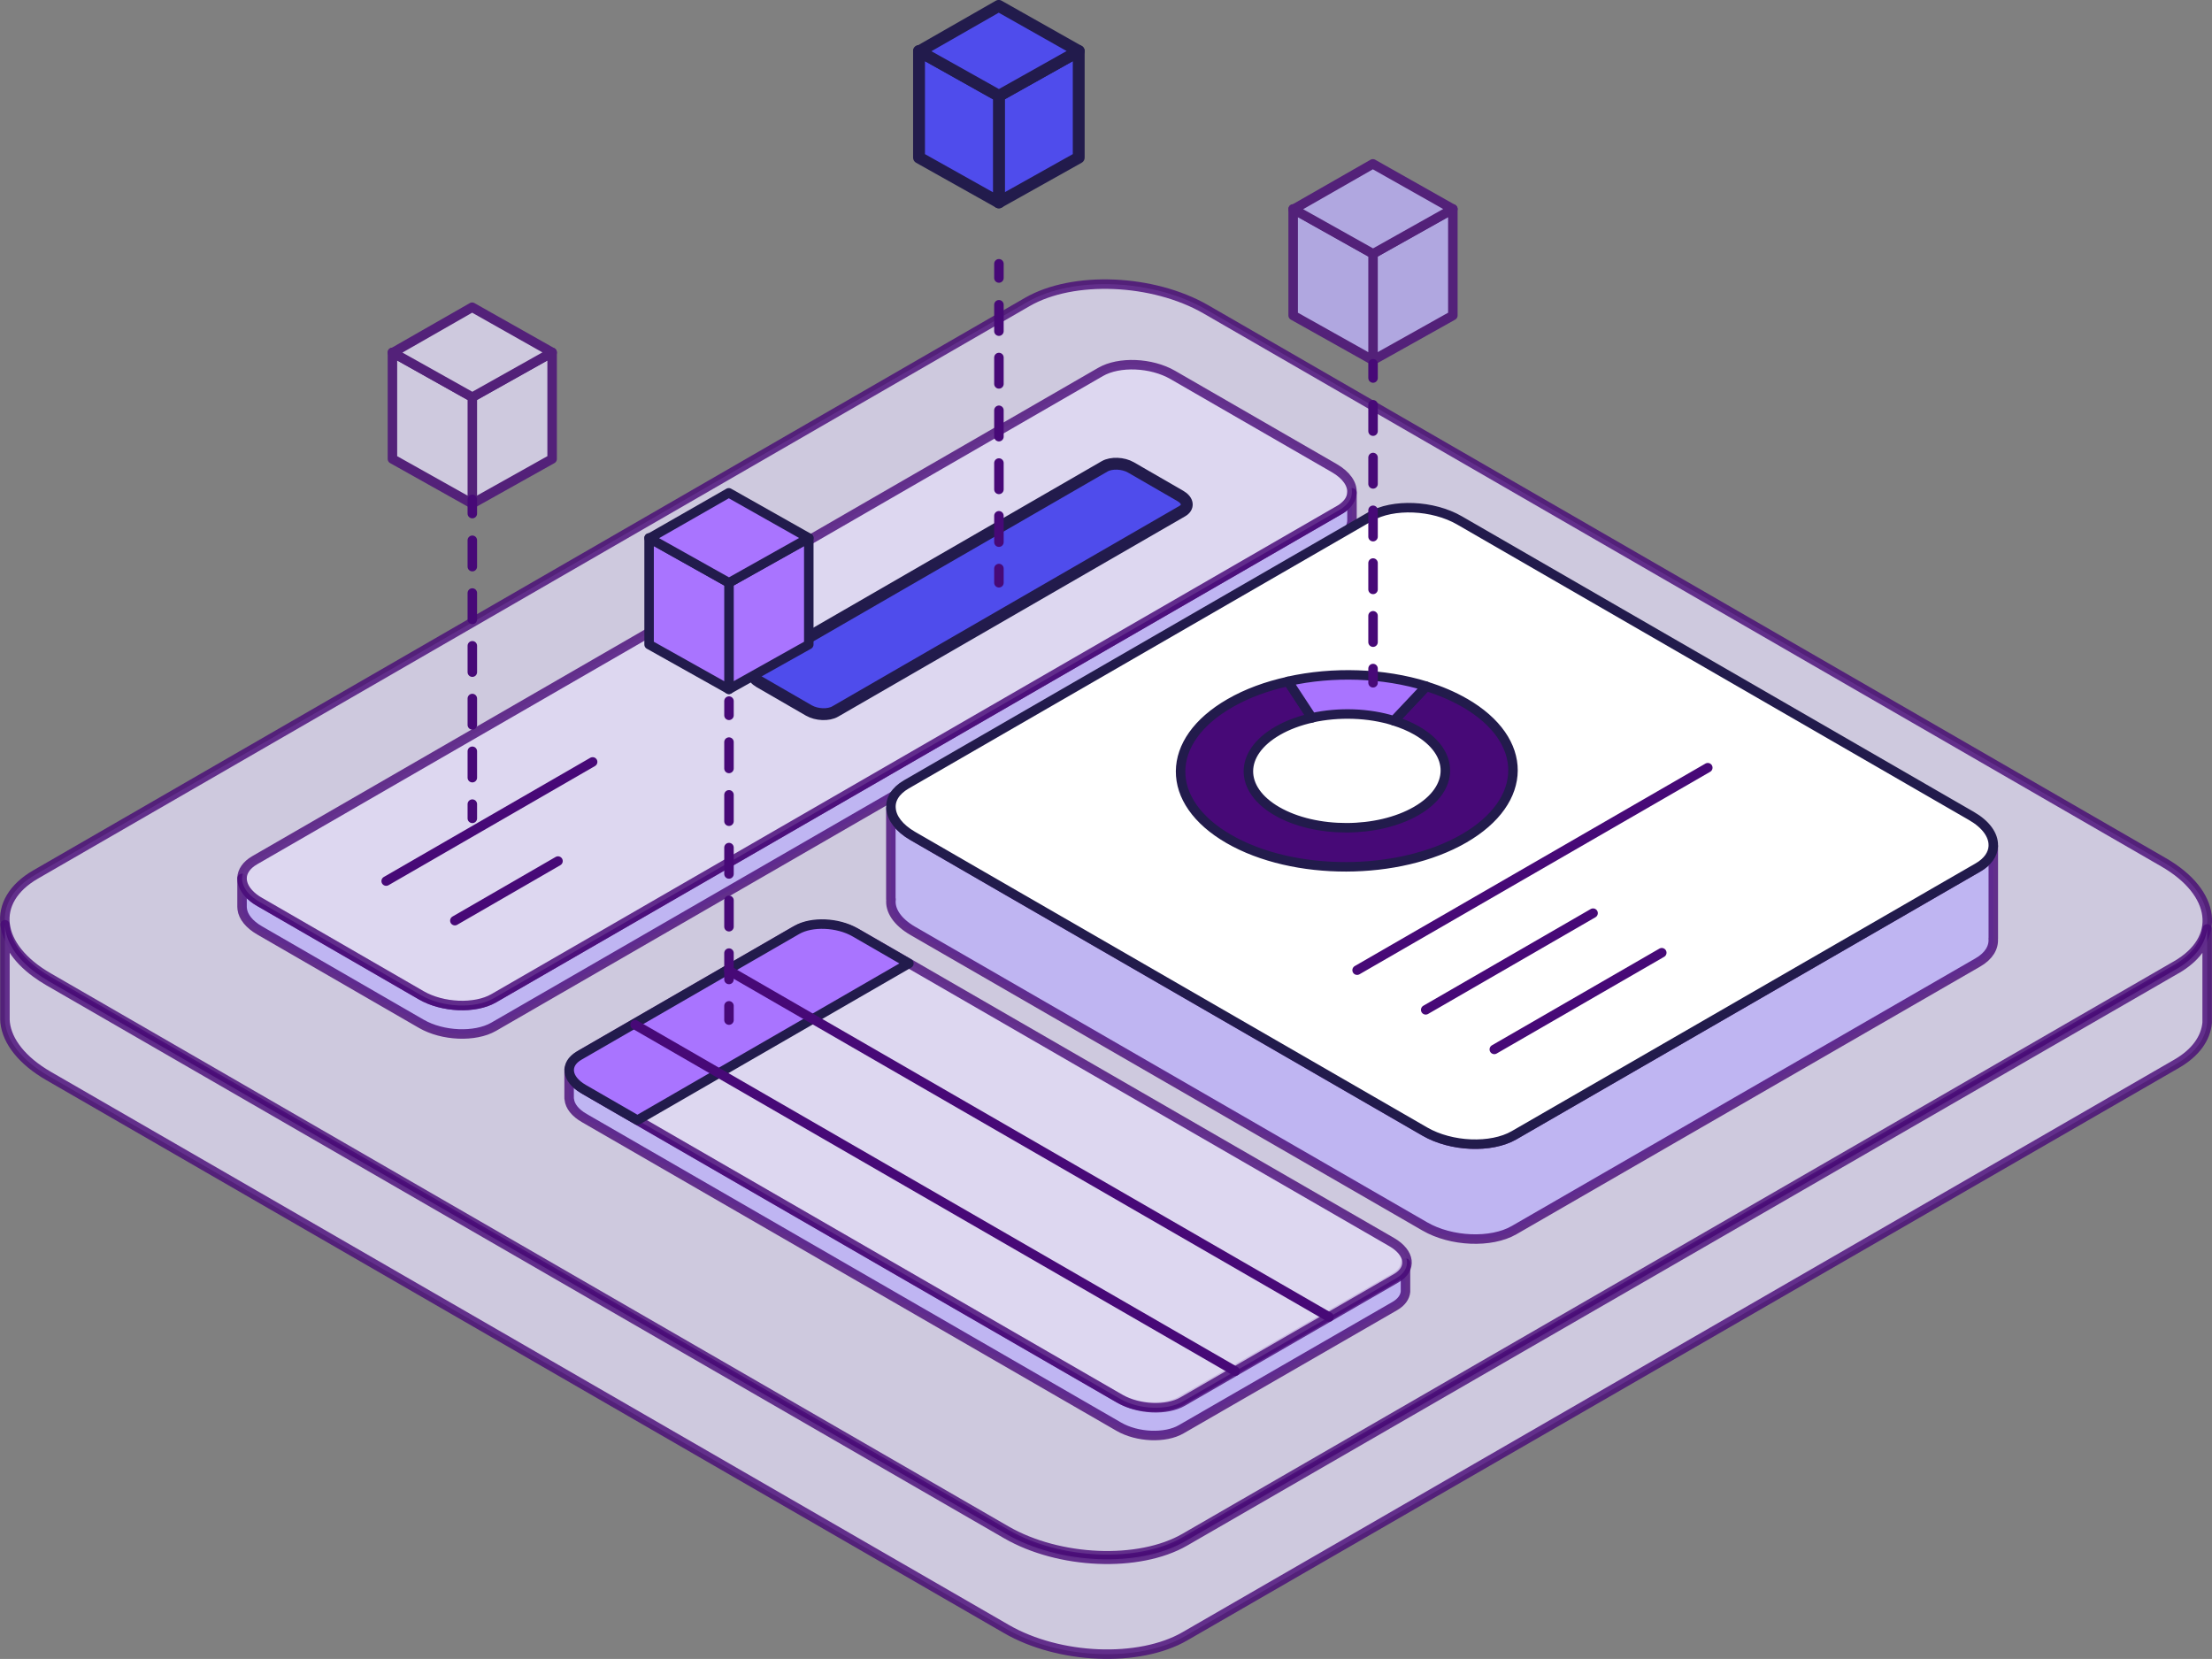
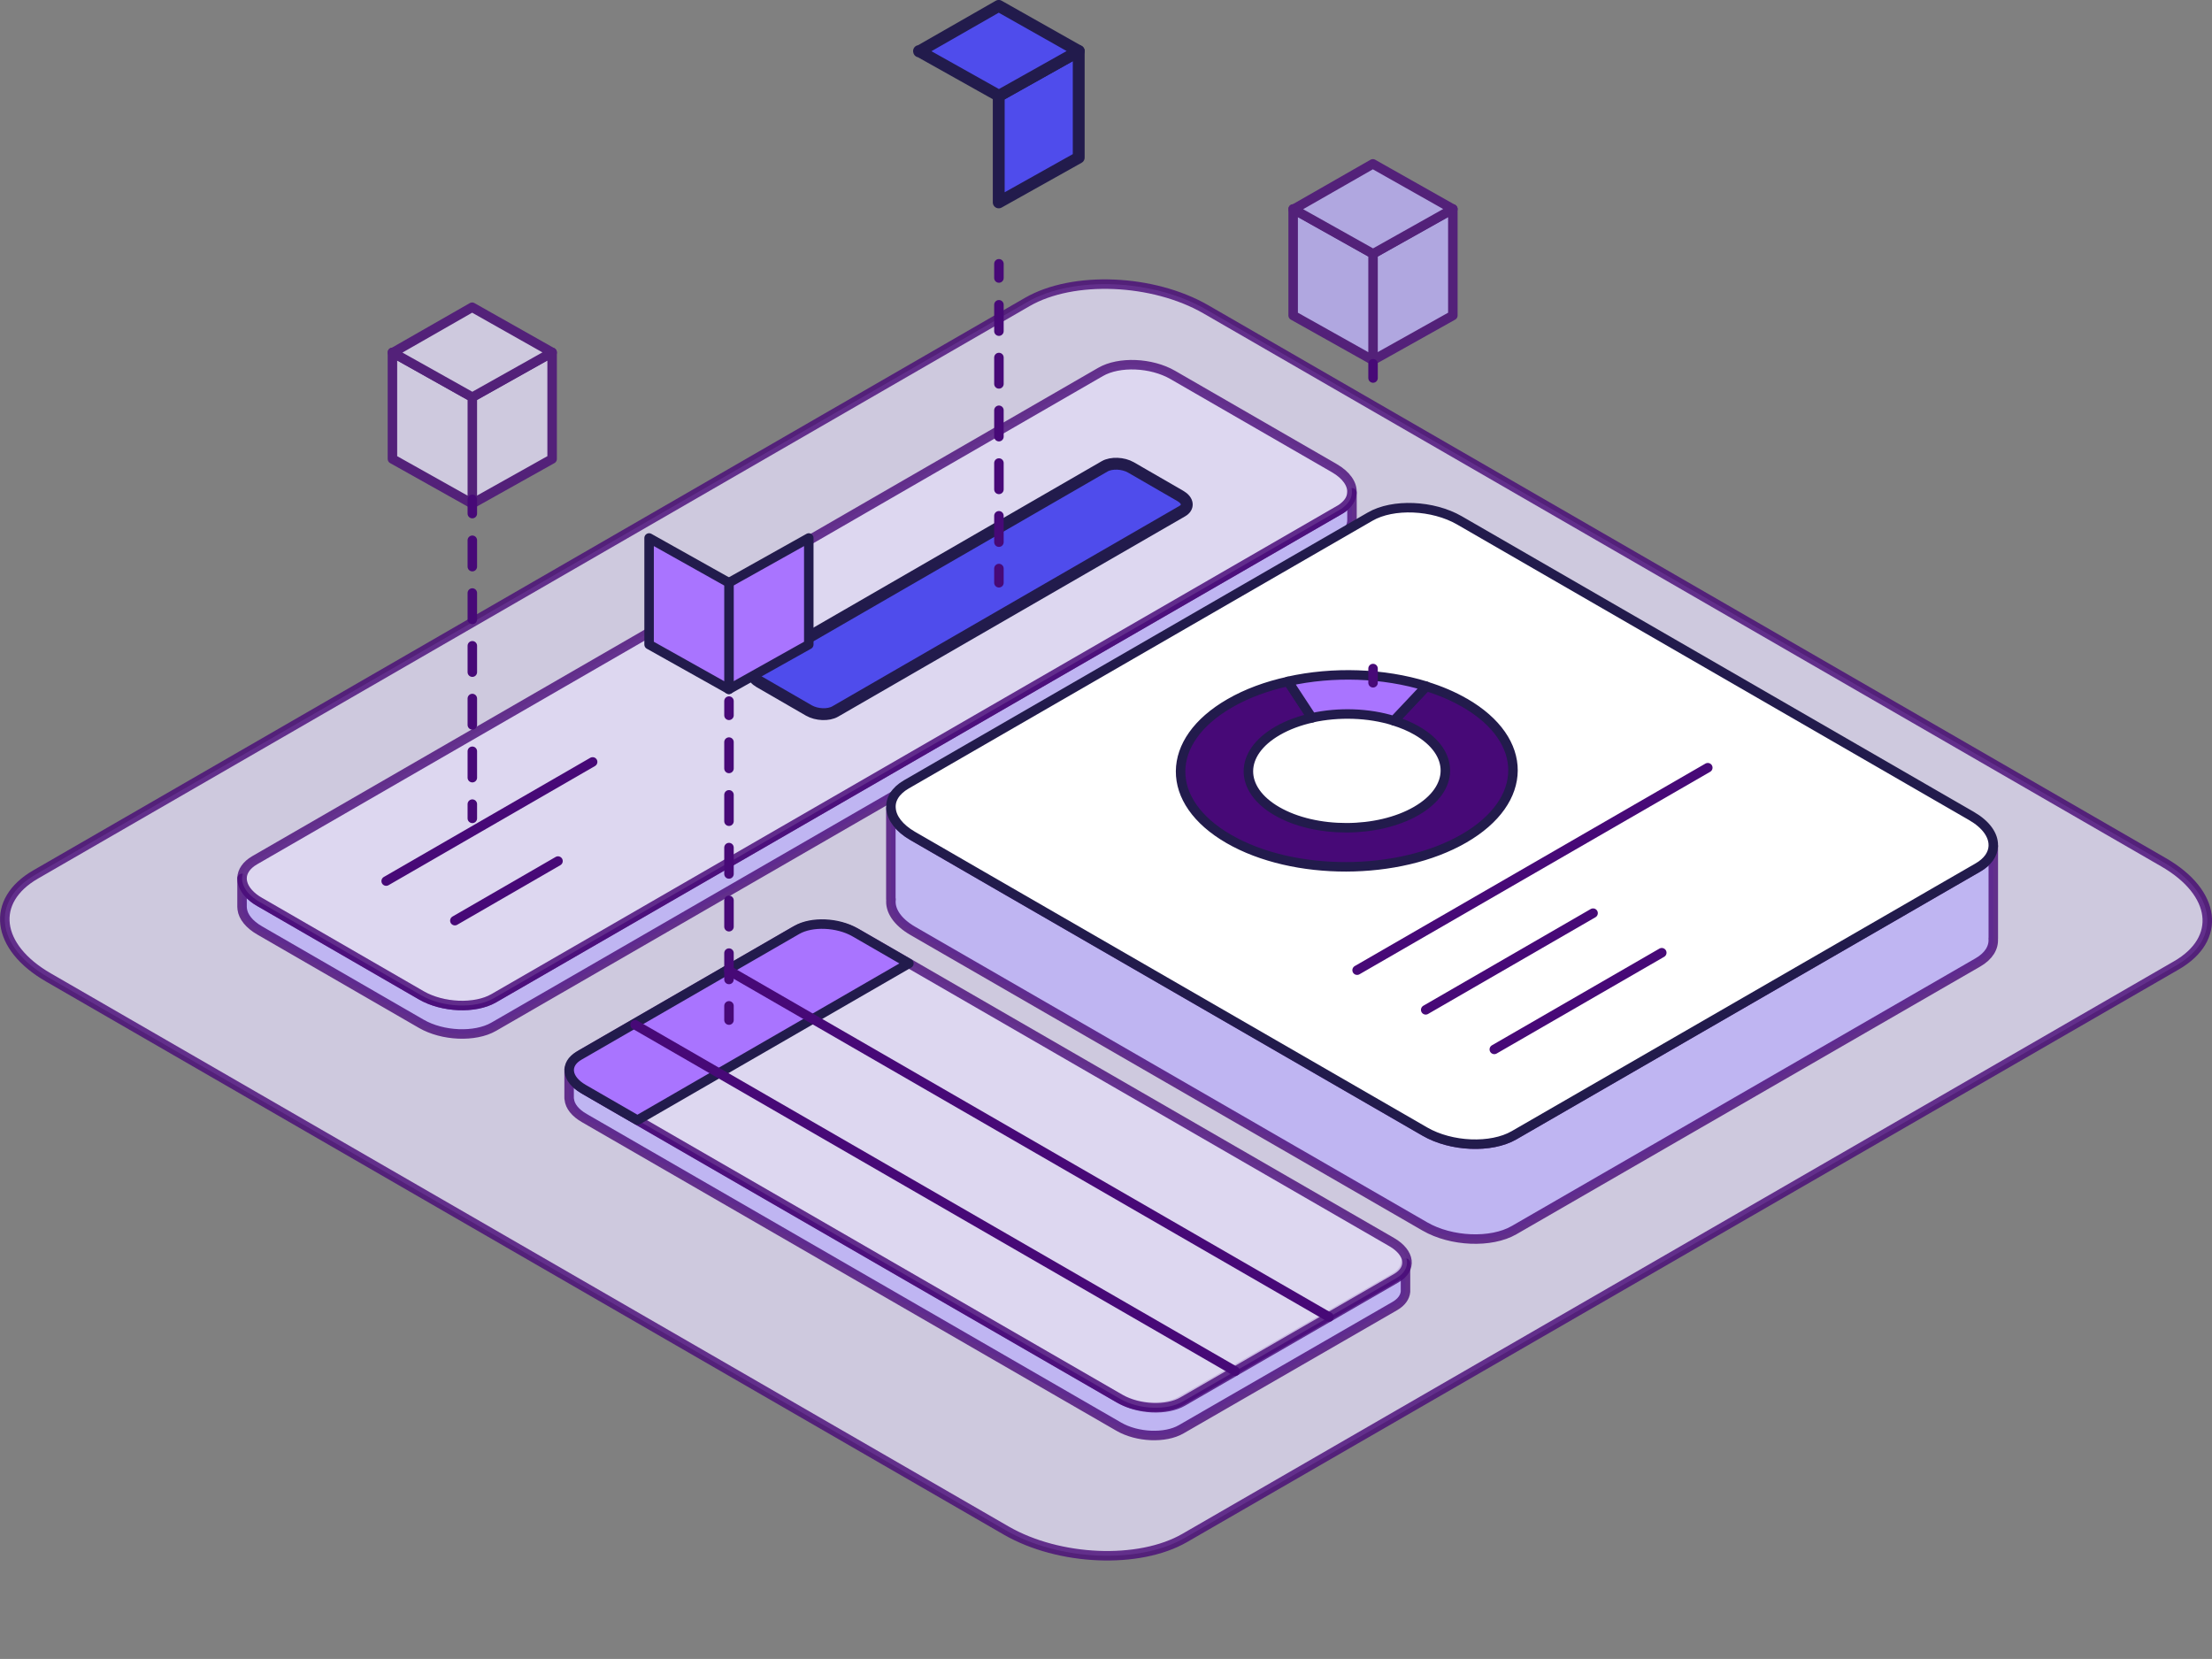
<svg xmlns="http://www.w3.org/2000/svg" id="b" viewBox="0 0 233.13 174.84">
  <rect x="0" y="0" width="233.13" height="174.84" fill="#808080" stroke="none" />
  <defs>
    <style>
      .cls-1, .cls-2, .cls-3, .cls-4, .cls-5, .cls-6, .cls-7, .cls-8, .cls-9, .cls-10, .cls-11, .cls-12, .cls-13 {
        stroke-linecap: round;
        stroke-linejoin: round;
      }

      .cls-1, .cls-5, .cls-6, .cls-7, .cls-9, .cls-12 {
        stroke: #221b4c;
      }

      .cls-1, .cls-12 {
        fill: #4f4cec;
        stroke-width: 1.25px;
      }

      .cls-14, .cls-3, .cls-6, .cls-8, .cls-10, .cls-12, .cls-13 {
        isolation: isolate;
      }

      .cls-14, .cls-3, .cls-13 {
        opacity: .8;
      }

      .cls-2 {
        stroke-dasharray: 2.78 2.78;
      }

      .cls-2, .cls-3, .cls-4, .cls-8, .cls-10, .cls-11, .cls-13 {
        stroke: #470977;
      }

      .cls-2, .cls-11 {
        fill: none;
      }

      .cls-3, .cls-4, .cls-8 {
        fill: #e1dbf5;
      }

      .cls-5 {
        fill: #fff;
      }

      .cls-6, .cls-7 {
        fill: #a974ff;
      }

      .cls-9 {
        fill: #470977;
      }

      .cls-10, .cls-13 {
        fill: #bcb0f7;
      }
    </style>
  </defs>
  <g>
    <path class="cls-3" d="M229.38,101.74l-104.52,60.35c-4.82,2.78-13.24,2.43-18.81-.78L5.11,103.02c-5.57-3.21-6.17-8.08-1.35-10.86L108.28,31.82c4.82-2.78,13.24-2.43,18.81.78l100.94,58.28c5.57,3.21,6.17,8.08,1.35,10.86Z" />
    <path class="cls-13" d="M148.13,133.12v3.01c-.05.57-.42,1.11-1.13,1.52l-22.5,12.98c-1.68.98-4.64.86-6.59-.27l-56.32-32.52c-.98-.56-1.52-1.27-1.59-1.97-.02-.06-.02-.12-.02-.18v-3c0,.53.27,1.08.81,1.57.22.21.49.4.8.58l1.78,1.03,54.54,31.49c1.95,1.13,4.91,1.25,6.59.27l20.69-11.94,1.81-1.04c.12-.07.23-.14.33-.22.5-.38.77-.83.8-1.31Z" />
    <path class="cls-13" d="M142.49,51.94v2.89c0,.16-.02.32-.07.48-.15.54-.56,1.04-1.24,1.43l-89.16,51.48c-1.96,1.12-5.37.98-7.62-.32l-17.02-9.83c-1.13-.65-1.75-1.46-1.85-2.25-.01-.08-.02-.16-.02-.24v-3c0,.52.23,1.06.68,1.56.3.33.69.65,1.19.93l.16.09,16.86,9.74c2.25,1.3,5.66,1.44,7.62.32l88.31-50.99.85-.49c.25-.14.46-.3.63-.47.43-.4.65-.85.67-1.33h0Z" />
    <path class="cls-3" d="M142.48,51.94c-.02.48-.24.93-.67,1.33-.17.17-.38.33-.63.47l-.85.49-88.31,50.99c-1.96,1.12-5.37.98-7.62-.32l-16.86-9.74-.16-.09c-.5-.28-.89-.6-1.19-.93-.45-.5-.68-1.04-.68-1.56v-.05c.02-.69.46-1.36,1.32-1.86l89.16-51.47c1.95-1.13,5.36-.99,7.62.32l17.02,9.82c1.28.74,1.92,1.7,1.85,2.6Z" />
    <path class="cls-1" d="M124.6,53.87l-36.58,21.12c-.71.41-1.95.36-2.77-.11l-5.21-3.01c-.82-.47-.91-1.19-.2-1.6l36.58-21.12c.71-.41,1.95-.36,2.77.11l5.21,3.01c.82.47.91,1.19.2,1.6Z" />
    <path class="cls-13" d="M210.08,98.91h-.01c.08.94-.45,1.85-1.61,2.52l-48.89,28.22c-2.41,1.39-6.62,1.22-9.4-.39l-53.98-31.16c-1.64-.95-2.42-2.18-2.28-3.32h-.02v-9.55h.02c.08,1,.85,2.04,2.28,2.87l3.62,2.09,3.63,2.1,46.73,26.97c2.78,1.61,6.99,1.78,9.4.39l40.7-23.49,3.89-2.25,4.3-2.48c1.04-.6,1.58-1.4,1.62-2.25v9.73Z" />
    <path class="cls-5" d="M210.08,89.1v.08c-.04.85-.58,1.65-1.62,2.25l-4.3,2.48-3.89,2.25-40.7,23.49c-2.41,1.39-6.62,1.22-9.4-.39l-46.73-26.97-3.63-2.1-3.62-2.09c-1.43-.83-2.2-1.87-2.28-2.87-.1-.96.44-1.88,1.61-2.56l48.88-28.22c2.41-1.4,6.62-1.22,9.41.39l53.97,31.16c1.54.89,2.32,2.02,2.3,3.1Z" />
    <path class="cls-3" d="M147.15,134.72l-22.49,12.99c-1.69.98-4.64.85-6.59-.27l-56.32-32.52c-1.95-1.13-2.16-2.83-.47-3.81l22.49-12.99c1.69-.98,4.64-.85,6.59.27l56.32,32.52c1.95,1.13,2.16,2.83.47,3.81Z" />
    <path class="cls-7" d="M95.79,101.54l-28.61,16.52-5.7-3.29c-1.8-1.04-2-2.62-.44-3.52l22.95-13.25c1.56-.9,4.29-.79,6.1.25l5.7,3.29Z" />
    <line class="cls-4" x1="66.93" y1="108" x2="130.18" y2="144.51" />
    <line class="cls-4" x1="76.82" y1="102.29" x2="140.07" y2="138.8" />
    <path class="cls-9" d="M154.37,74.07c6.82,3.94,6.78,10.34-.08,14.3s-17.96,3.99-24.78.05c-6.82-3.94-6.77-10.34.1-14.3,1.8-1.04,3.9-1.81,6.15-2.3l2.52,3.84c-1.32.29-2.57.75-3.64,1.37-4.07,2.35-4.09,6.14-.05,8.47,4.04,2.33,10.61,2.32,14.68-.03,4.06-2.35,4.09-6.14.05-8.47-.73-.42-1.54-.76-2.41-1.03l3.42-3.63c1.46.45,2.82,1.03,4.05,1.74Z" />
    <line class="cls-4" x1="40.7" y1="92.86" x2="62.46" y2="80.3" />
    <line class="cls-4" x1="47.94" y1="97.03" x2="58.81" y2="90.75" />
    <line class="cls-4" x1="143.03" y1="102.25" x2="179.99" y2="80.91" />
    <line class="cls-4" x1="150.26" y1="106.43" x2="167.9" y2="96.24" />
    <line class="cls-4" x1="157.49" y1="110.6" x2="175.14" y2="100.41" />
    <path class="cls-7" d="M150.32,72.33l-3.42,3.63c-2.66-.83-5.82-.93-8.63-.31l-2.52-3.84h0c4.73-1.06,10.07-.88,14.56.51Z" />
-     <path class="cls-3" d="M232.62,97.9v9.88c-.14,1.63-1.2,3.17-3.23,4.34l-104.52,60.34c-4.82,2.78-13.25,2.44-18.81-.78L5.12,113.4c-2.8-1.62-4.35-3.64-4.58-5.62-.01-.11-.02-.21-.02-.32v-10c.07,1.74,1.18,3.54,3.27,5.07.41.3.85.59,1.33.87l7.59,4.38,93.35,53.9c5.56,3.22,13.99,3.56,18.81.78l94.72-54.68,9.79-5.65h.01c1.97-1.15,3.05-2.64,3.23-4.23Z" />
  </g>
  <g class="cls-14">
    <path class="cls-8" d="M58.19,48.37l-8.43,4.72v-11.23l8.43-4.72v11.23Z" />
    <path class="cls-8" d="M41.36,48.37l8.42,4.72v-11.23l-8.42-4.72v11.23Z" />
    <path class="cls-8" d="M58.19,37.14l-8.43-4.76-8.32,4.76h-.08l.04.02-.03.02h.06s8.35,4.68,8.35,4.68l8.41-4.72Z" />
  </g>
  <g>
    <path class="cls-12" d="M113.69,16.61l-8.43,4.72v-11.23l8.43-4.72v11.23Z" />
-     <path class="cls-12" d="M96.86,16.61l8.42,4.72v-11.23l-8.42-4.72v11.23Z" />
    <path class="cls-12" d="M113.69,5.38l-8.43-4.76-8.32,4.76h-.08l.04.02-.03.02h.06s8.35,4.68,8.35,4.68l8.41-4.72Z" />
  </g>
  <g class="cls-14">
    <path class="cls-10" d="M153.12,33.25l-8.43,4.72v-11.23l8.43-4.72v11.23Z" />
    <path class="cls-10" d="M136.29,33.25l8.42,4.72v-11.23l-8.42-4.72v11.23Z" />
    <path class="cls-10" d="M153.12,22.03l-8.43-4.76-8.32,4.76h-.08l.04.02-.03.02h.06s8.35,4.68,8.35,4.68l8.41-4.72Z" />
  </g>
  <g>
    <path class="cls-6" d="M85.24,67.93l-8.43,4.72v-11.23l8.43-4.72v11.23Z" />
    <path class="cls-6" d="M68.41,67.93l8.42,4.72v-11.23l-8.42-4.72v11.23Z" />
-     <path class="cls-6" d="M85.24,56.7l-8.43-4.76-8.32,4.76h-.08l.04.02-.03.02h.06s8.35,4.68,8.35,4.68l8.41-4.72Z" />
  </g>
  <g>
    <line class="cls-11" x1="76.83" y1="107.51" x2="76.83" y2="106.01" />
    <line class="cls-2" x1="76.83" y1="103.23" x2="76.83" y2="76.78" />
    <line class="cls-11" x1="76.83" y1="75.39" x2="76.83" y2="73.89" />
  </g>
  <g>
    <line class="cls-11" x1="105.28" y1="61.42" x2="105.28" y2="59.92" />
    <line class="cls-2" x1="105.28" y1="57.14" x2="105.28" y2="30.7" />
    <line class="cls-11" x1="105.28" y1="29.3" x2="105.28" y2="27.8" />
  </g>
  <g>
    <line class="cls-11" x1="49.78" y1="86.25" x2="49.78" y2="84.75" />
    <line class="cls-2" x1="49.78" y1="81.96" x2="49.78" y2="55.52" />
    <line class="cls-11" x1="49.78" y1="54.13" x2="49.78" y2="52.63" />
  </g>
  <g>
    <line class="cls-11" x1="144.71" y1="71.96" x2="144.71" y2="70.46" />
-     <line class="cls-2" x1="144.71" y1="67.68" x2="144.71" y2="41.23" />
    <line class="cls-11" x1="144.71" y1="39.84" x2="144.71" y2="38.34" />
  </g>
</svg>